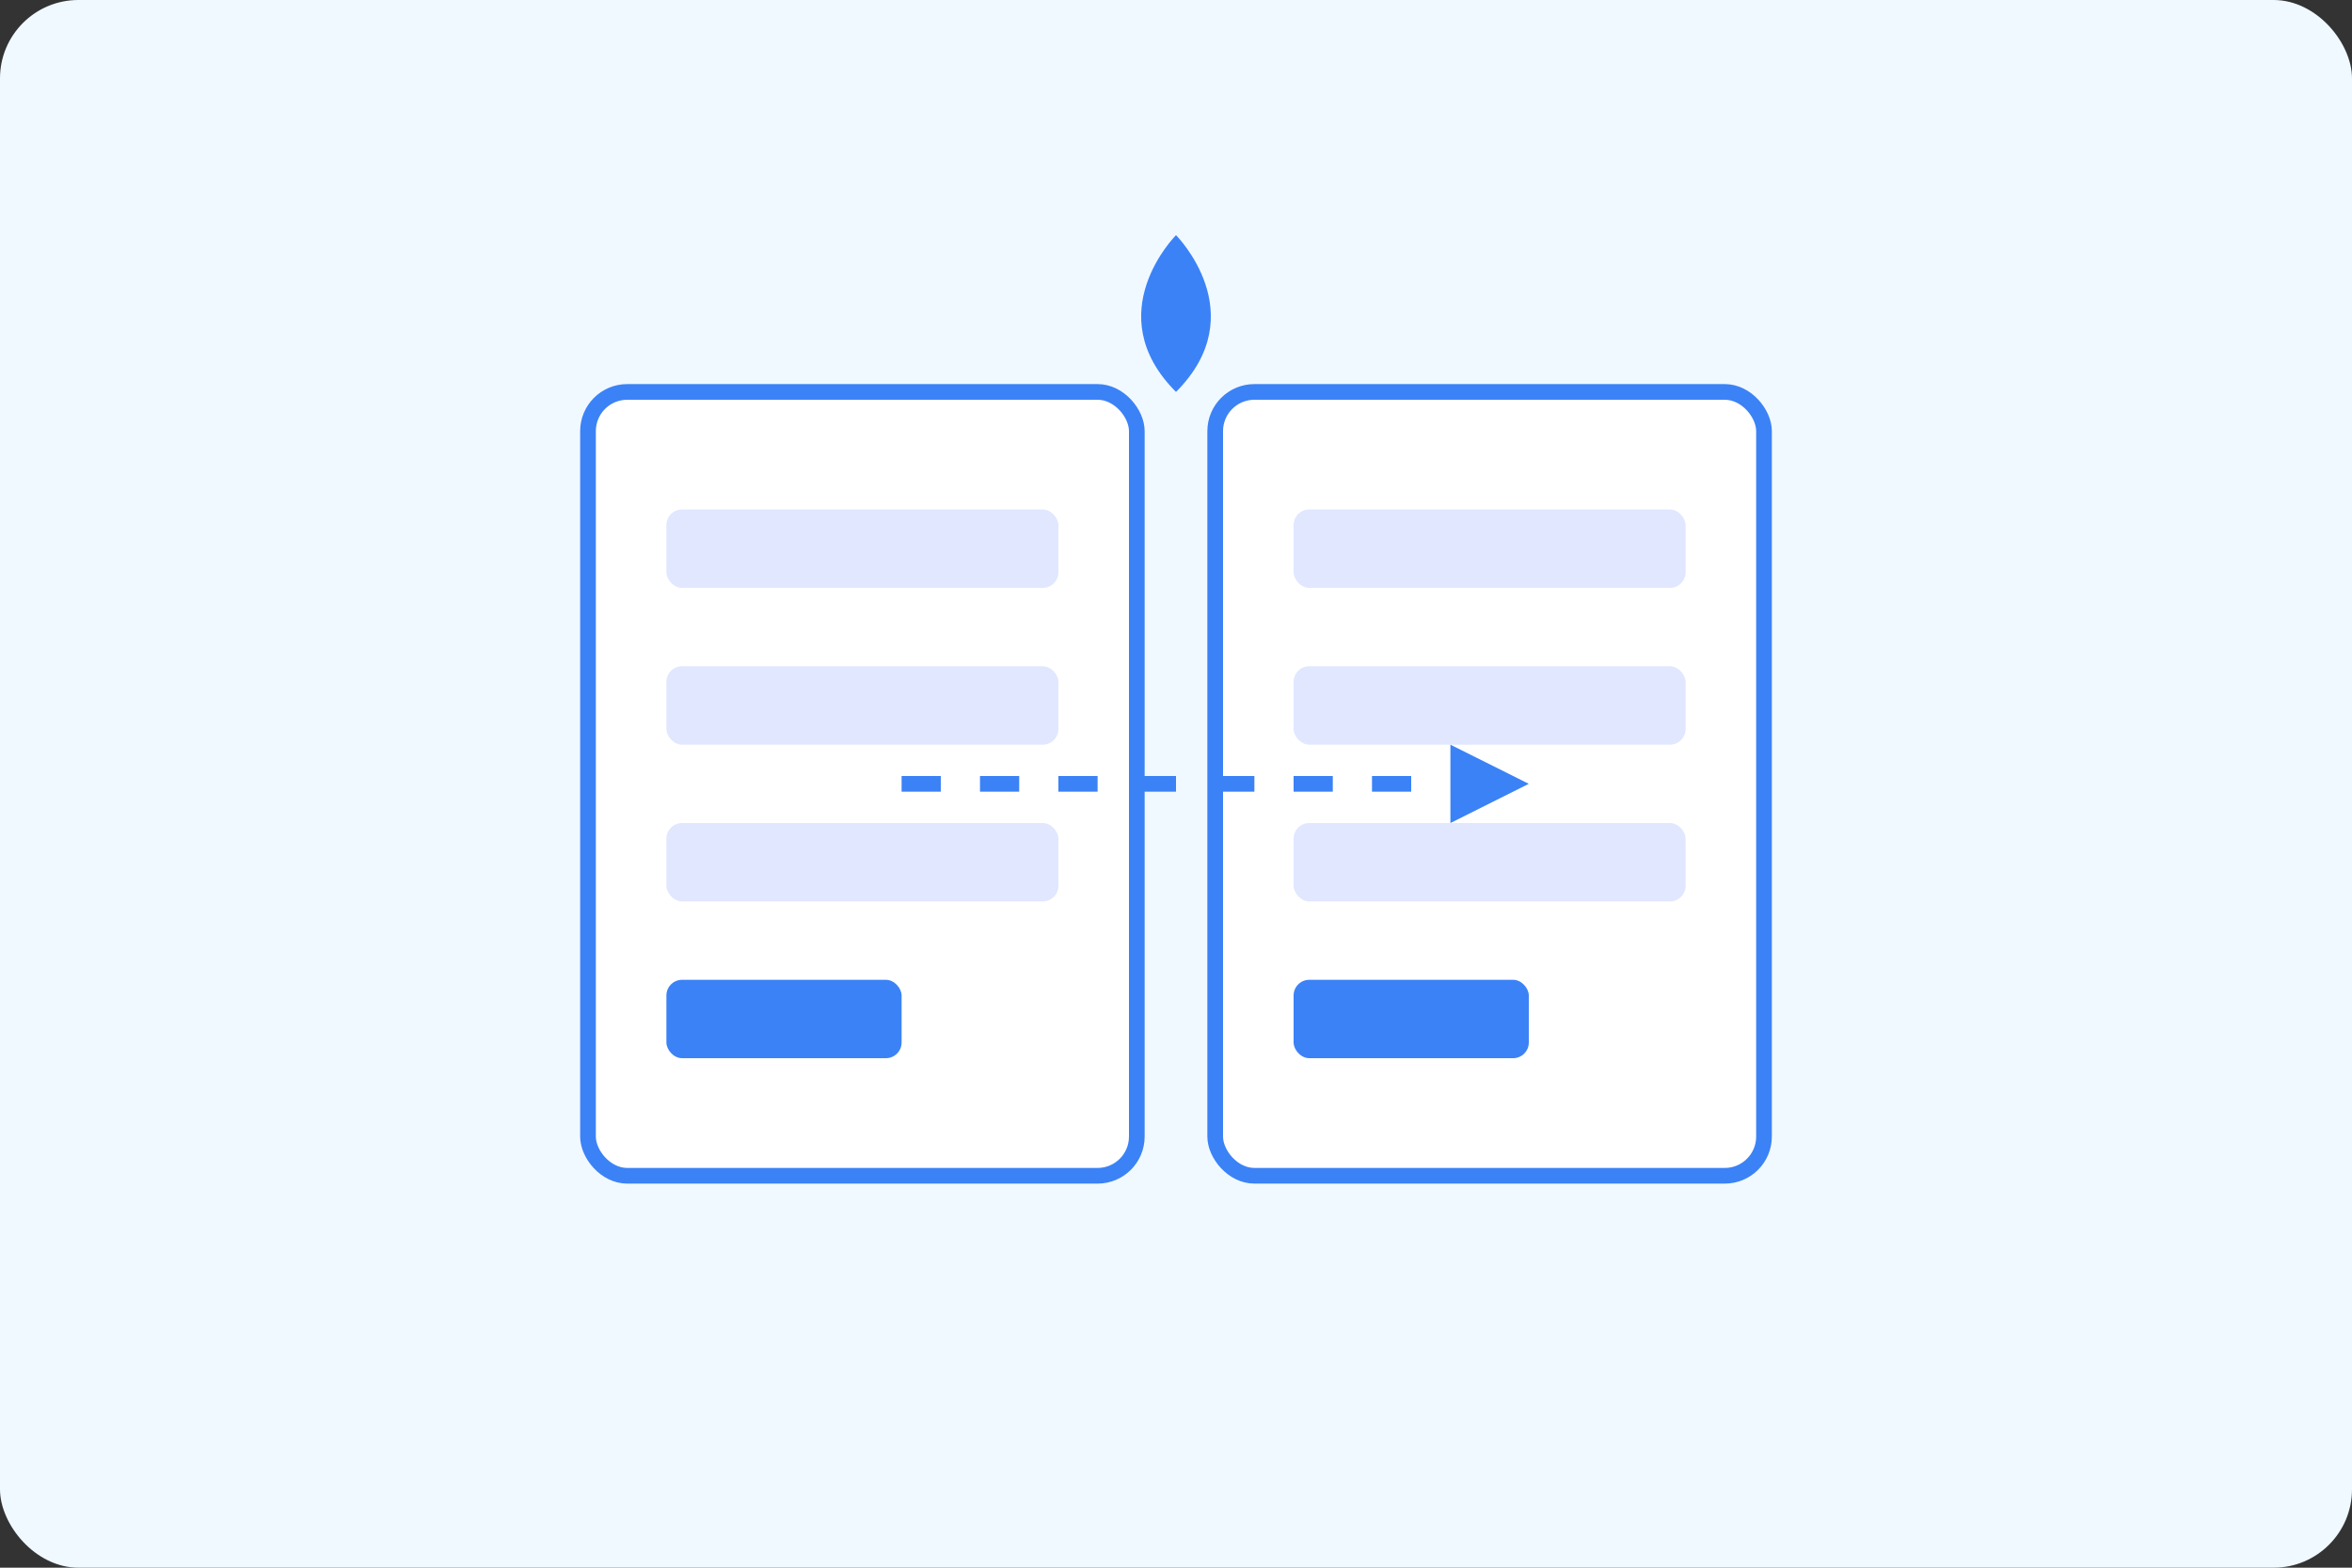
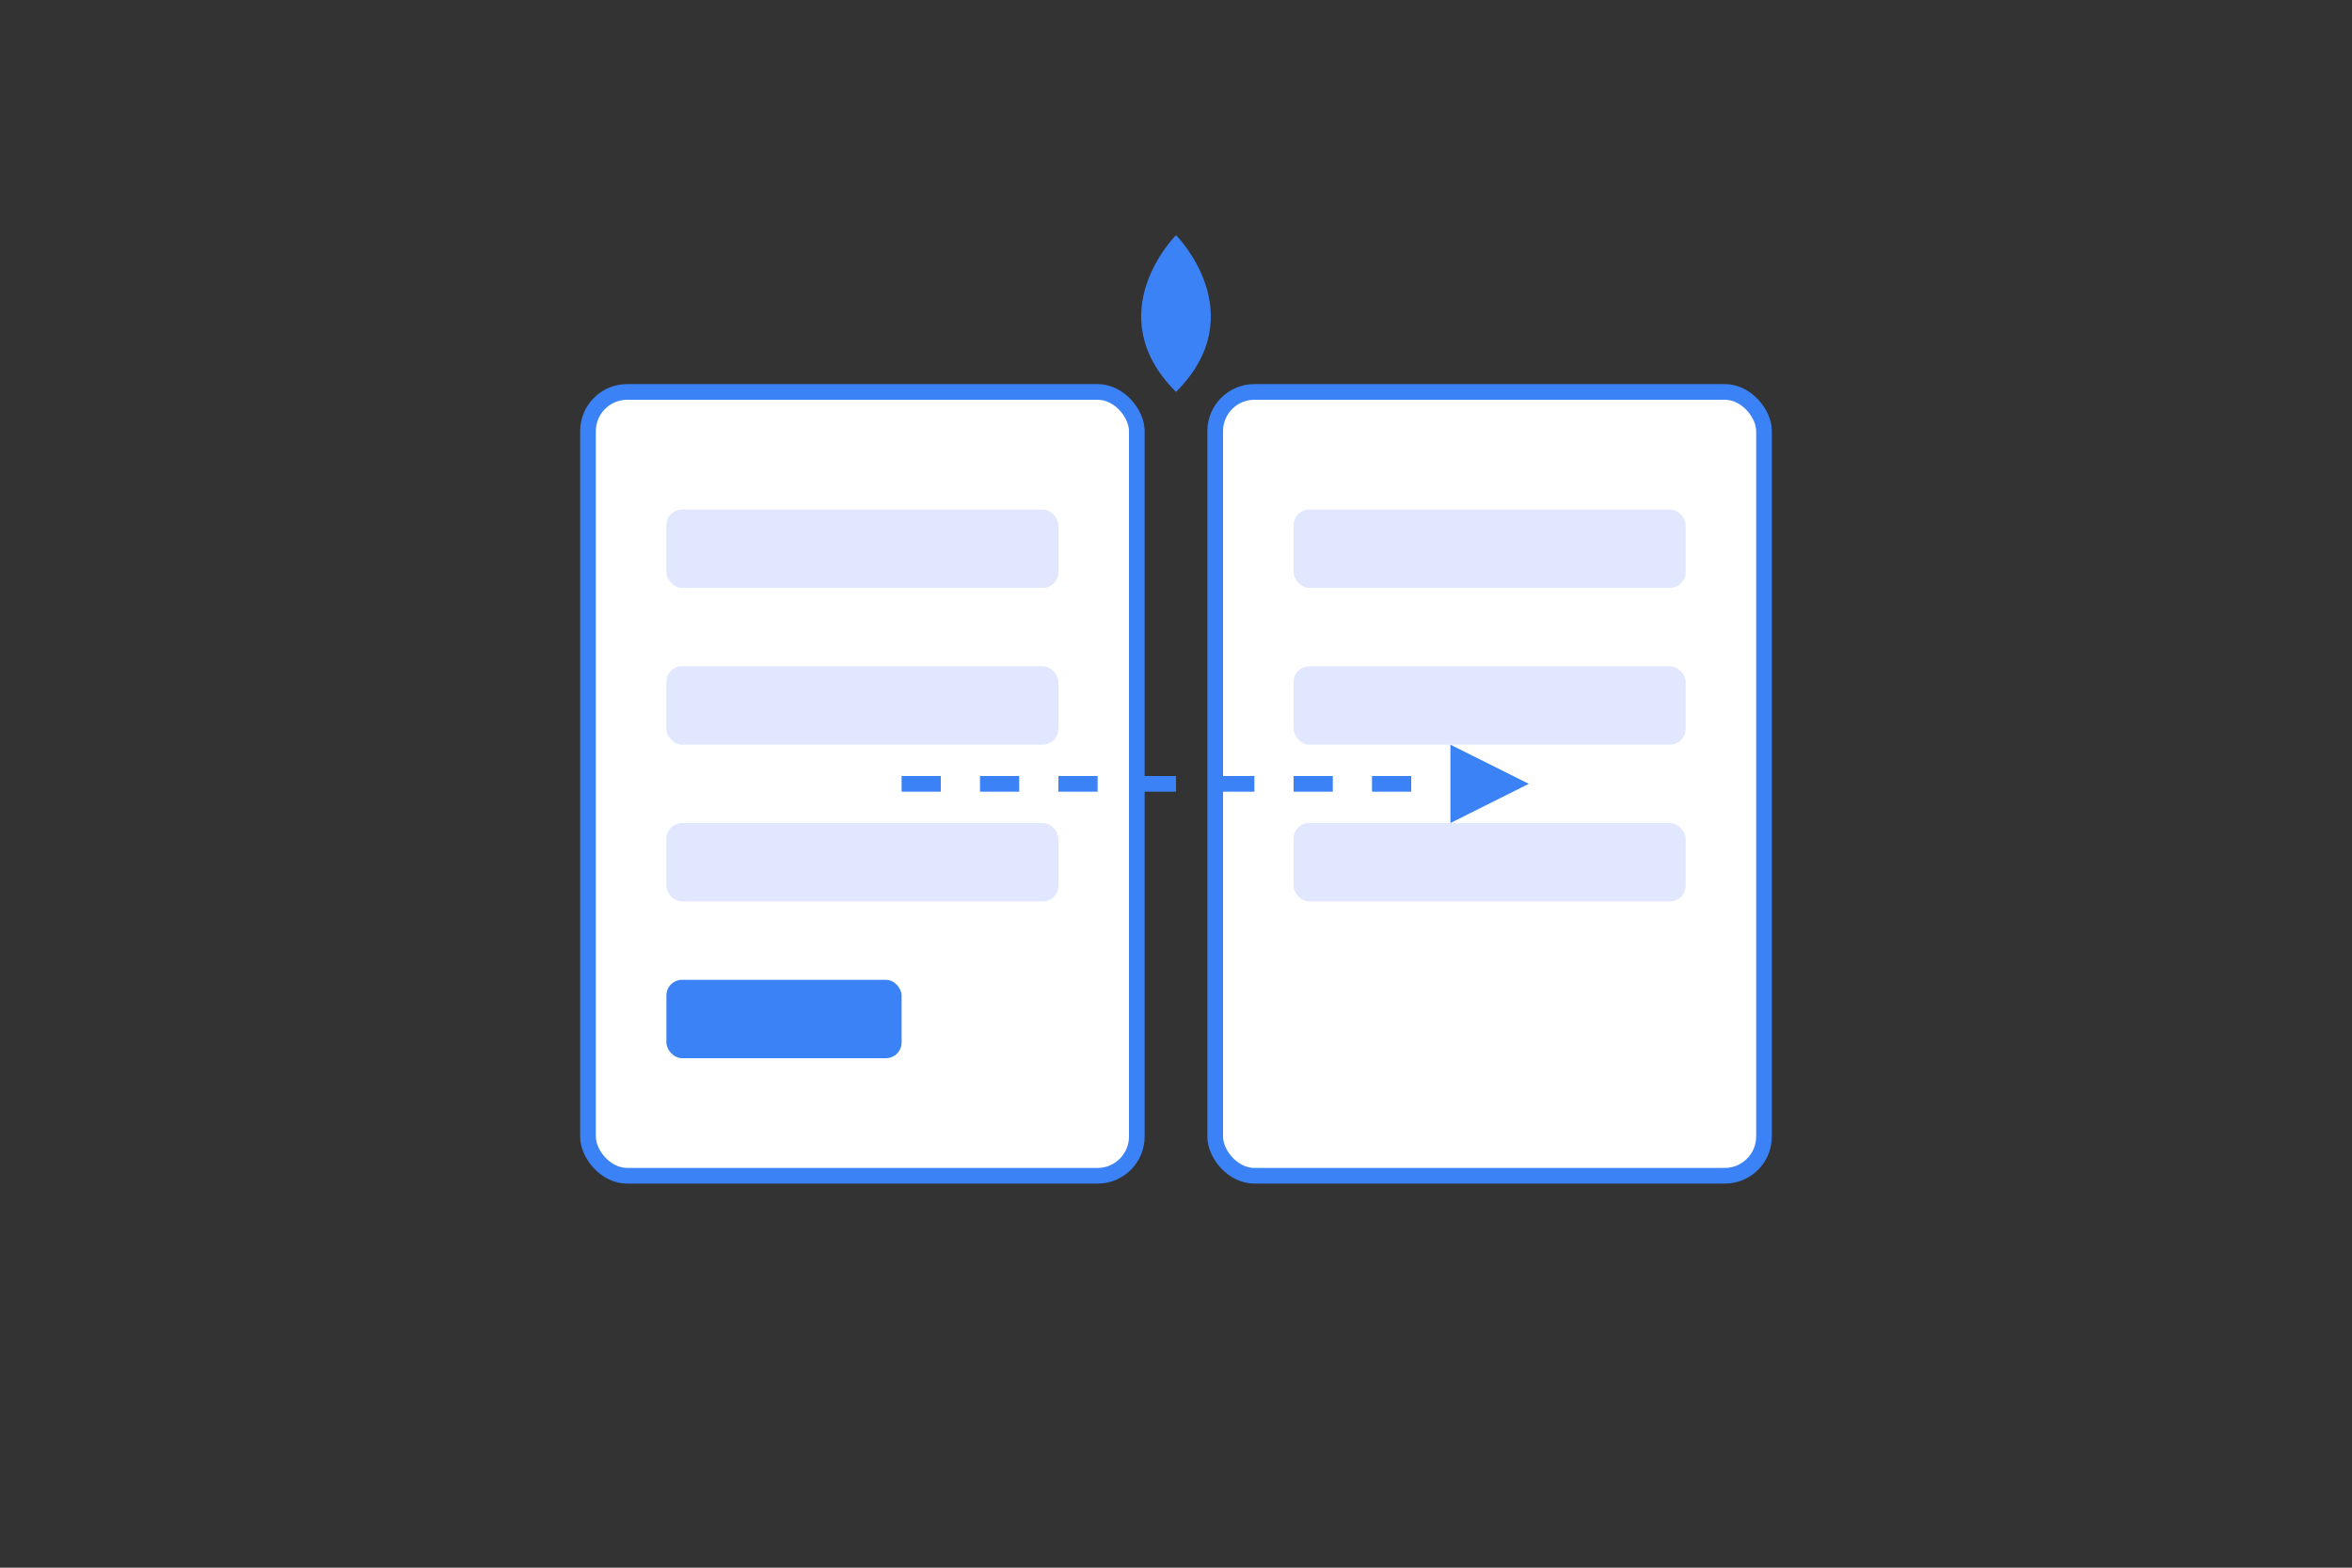
<svg xmlns="http://www.w3.org/2000/svg" width="300" height="200" viewBox="0 0 300 200">
  <rect x="0" y="0" width="300" height="200" fill="#333333" stroke="none" />
-   <rect width="300" height="200" fill="#f0f9ff" rx="10" ry="10" />
  <g transform="translate(75, 50)">
    <rect x="0" y="0" width="70" height="100" rx="5" ry="5" fill="#ffffff" stroke="#3b82f6" stroke-width="2" />
    <rect x="10" y="15" width="50" height="10" rx="2" ry="2" fill="#e0e7ff" />
    <rect x="10" y="35" width="50" height="10" rx="2" ry="2" fill="#e0e7ff" />
    <rect x="10" y="55" width="50" height="10" rx="2" ry="2" fill="#e0e7ff" />
    <rect x="10" y="75" width="30" height="10" rx="2" ry="2" fill="#3b82f6" />
  </g>
  <g transform="translate(155, 50)">
    <rect x="0" y="0" width="70" height="100" rx="5" ry="5" fill="#ffffff" stroke="#3b82f6" stroke-width="2" />
    <rect x="10" y="15" width="50" height="10" rx="2" ry="2" fill="#e0e7ff" />
    <rect x="10" y="35" width="50" height="10" rx="2" ry="2" fill="#e0e7ff" />
    <rect x="10" y="55" width="50" height="10" rx="2" ry="2" fill="#e0e7ff" />
-     <rect x="10" y="75" width="30" height="10" rx="2" ry="2" fill="#3b82f6" />
  </g>
  <g transform="translate(145, 100)">
    <path d="M-30,0 L40,0" stroke="#3b82f6" stroke-width="2" stroke-dasharray="5,5" />
    <polygon points="40,-5 50,0 40,5" fill="#3b82f6" />
  </g>
  <g transform="translate(150, 30)">
-     <path d="M0,0 C0,0 -10,10 0,20 C10,10 0,0 0,0 Z" fill="#3b82f6" />
+     <path d="M0,0 C0,0 -10,10 0,20 C10,10 0,0 0,0 " fill="#3b82f6" />
  </g>
</svg>